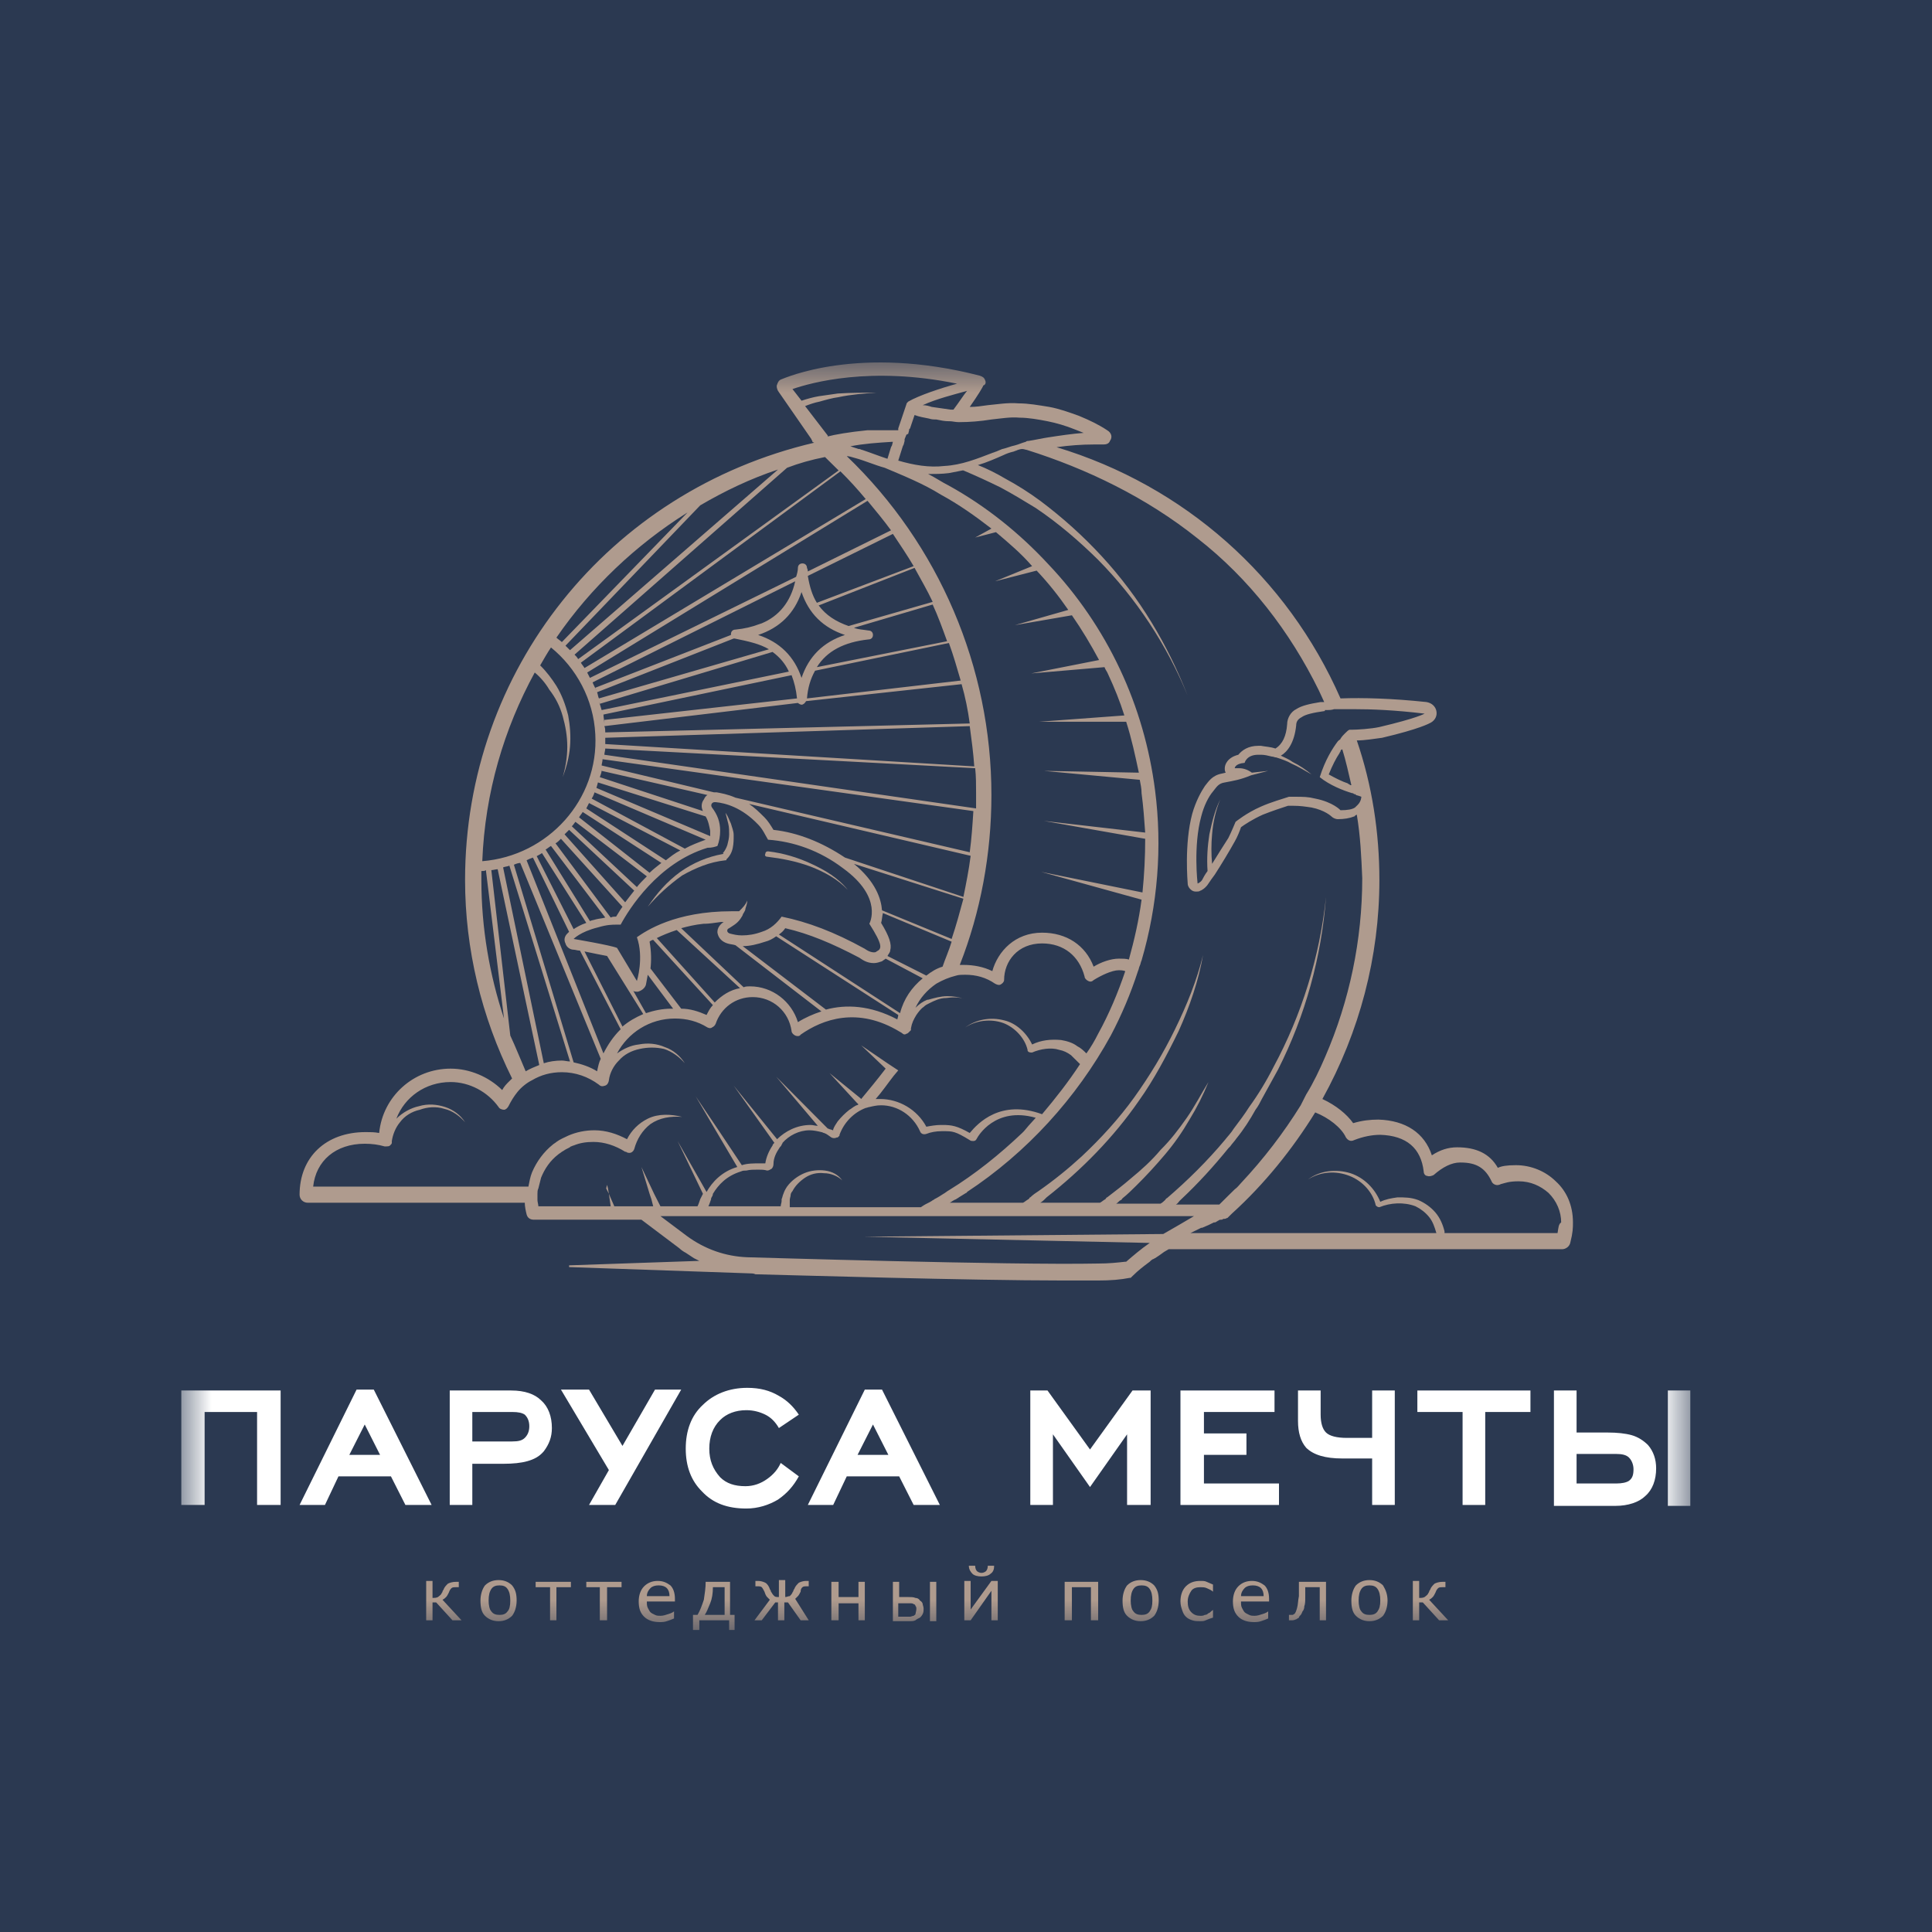
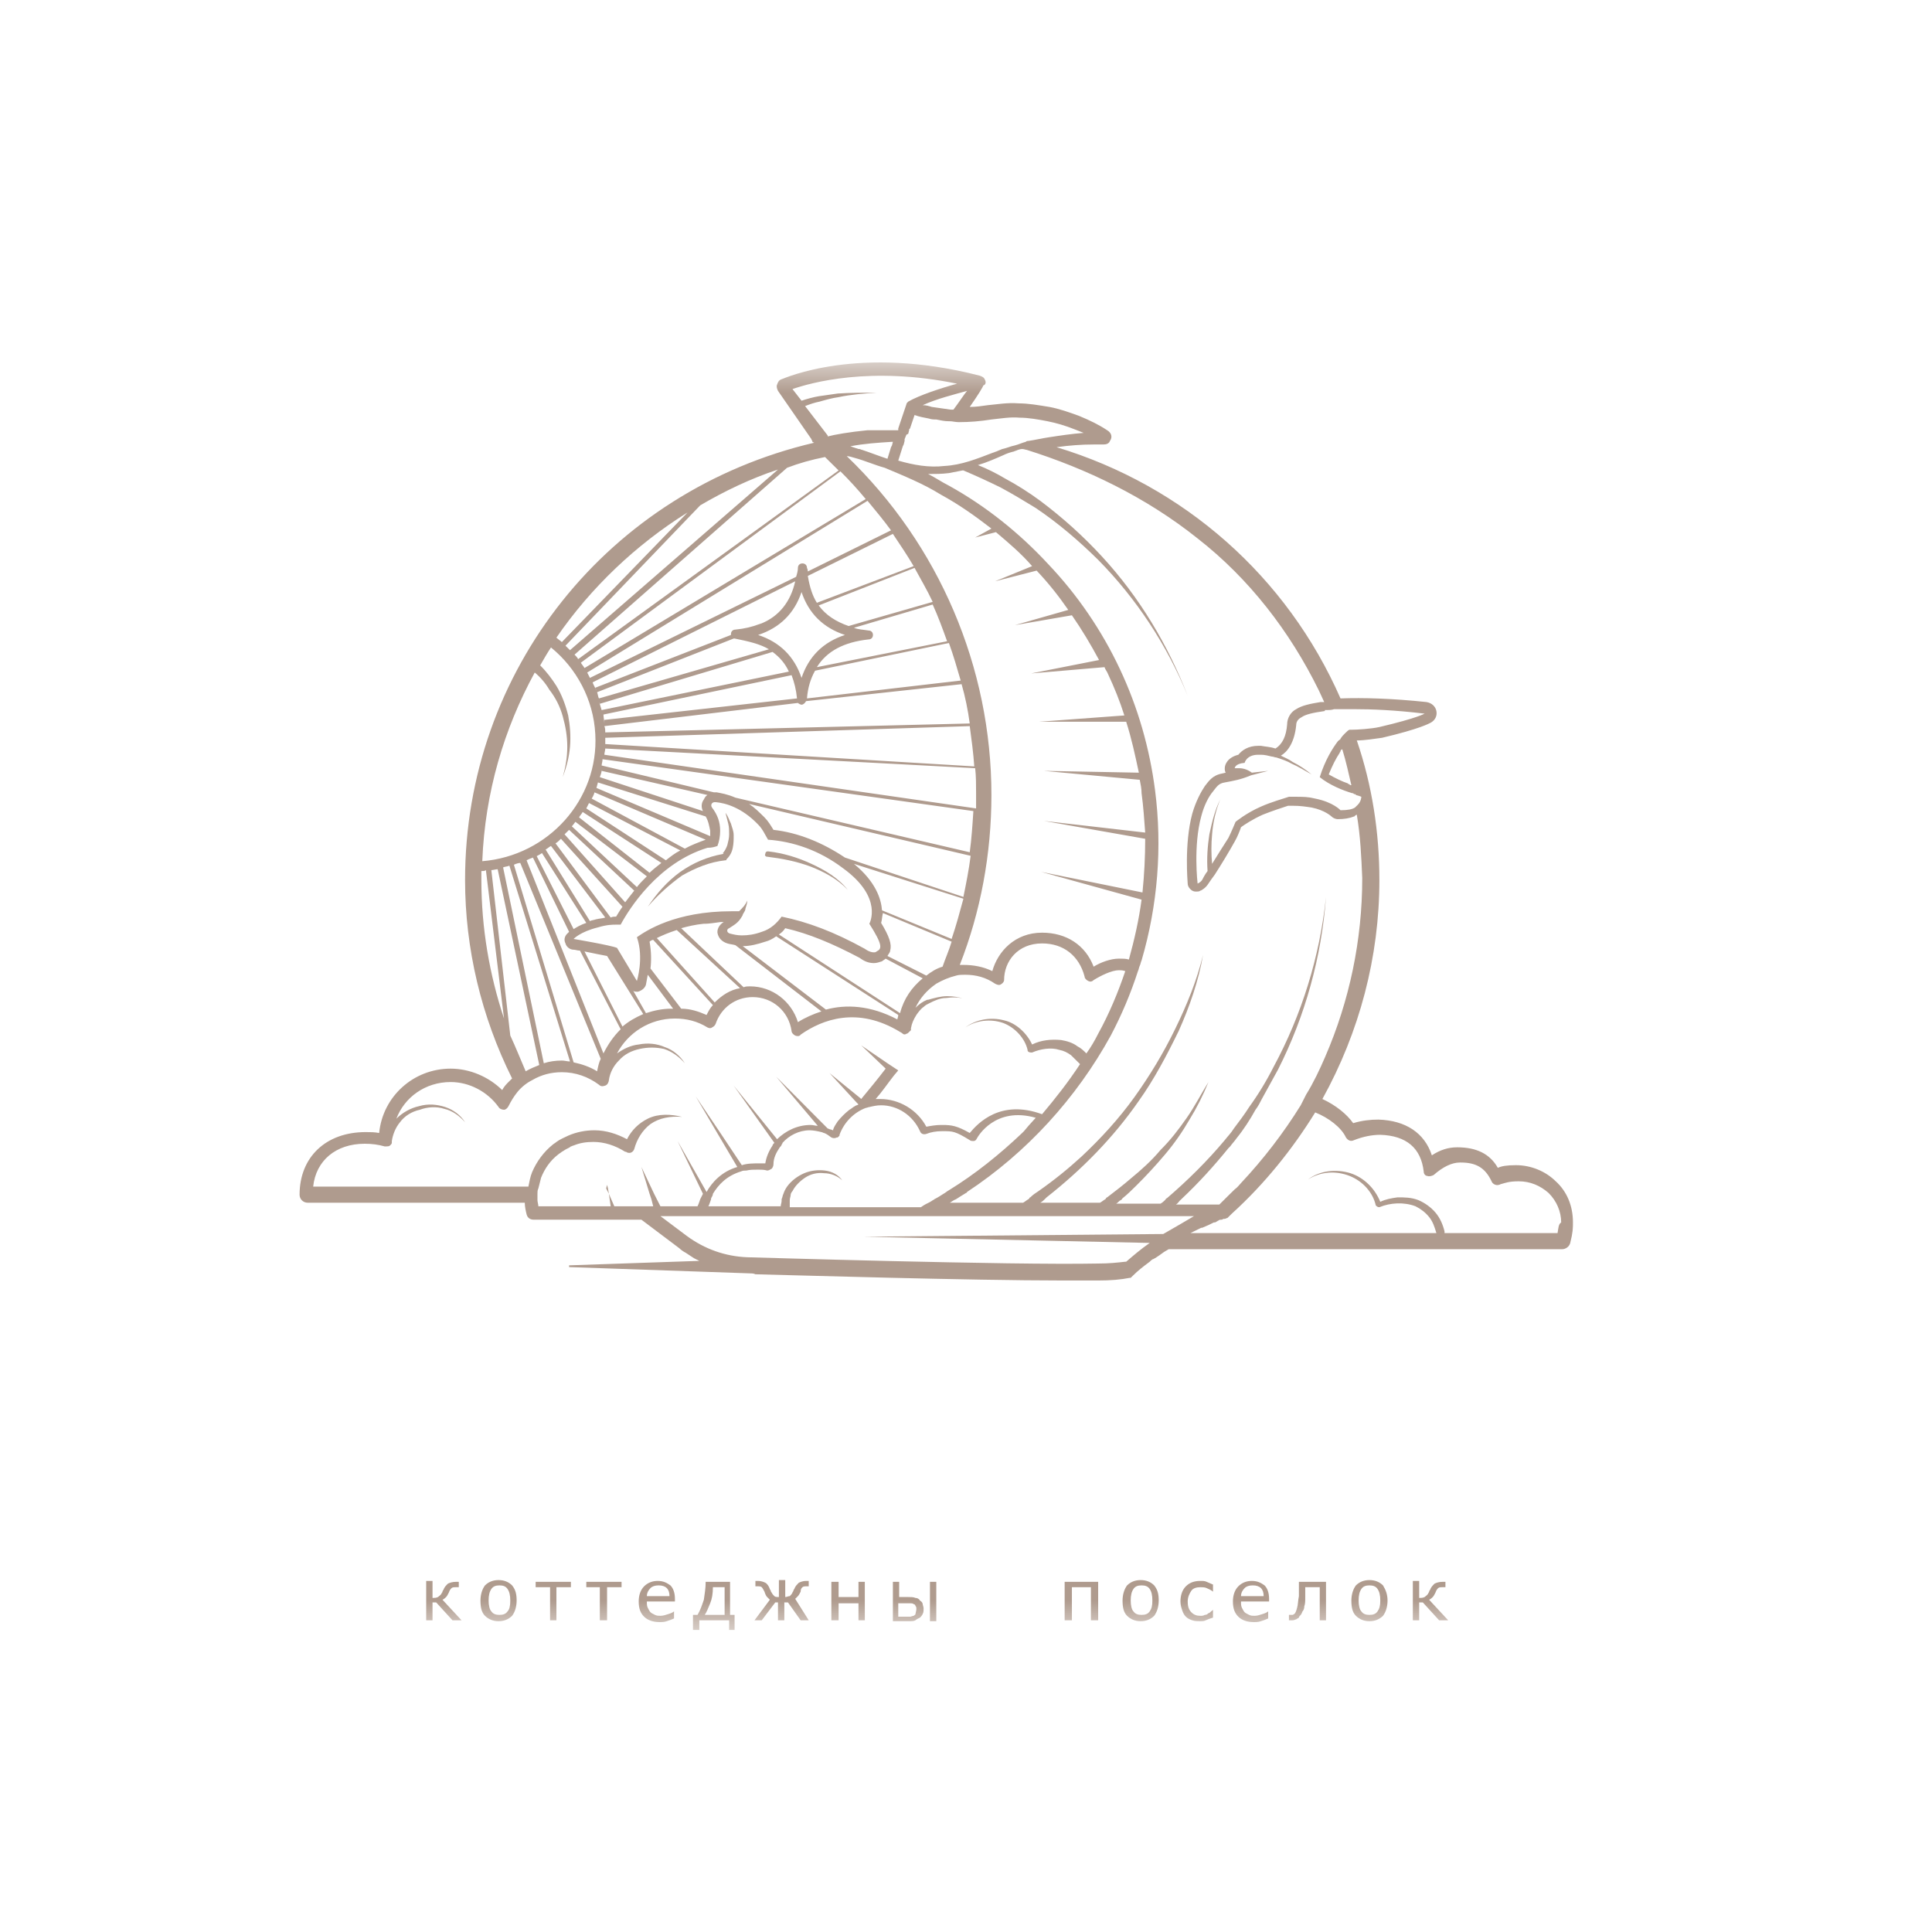
<svg xmlns="http://www.w3.org/2000/svg" width="32" height="32" viewBox="0 0 32 32" fill="none">
-   <rect width="32" height="32" fill="#2B3951" />
  <g clip-path="url(#clip0_1134_79)">
    <mask id="mask0_1134_79" style="mask-type:luminance" maskUnits="userSpaceOnUse" x="3" y="6" width="25" height="21">
      <path d="M28 6H3V27H28V6Z" fill="white" />
    </mask>
    <g mask="url(#mask0_1134_79)">
      <path d="M4.258 24.927V23.387H3.389V24.927H3V23.031H4.648V24.927H4.258Z" fill="white" />
      <path d="M6.715 24.927L6.475 24.453H5.606L5.382 24.927H4.962L5.906 23.016H6.191L7.149 24.927H6.715ZM6.041 23.594L5.786 24.097H6.295L6.041 23.594Z" fill="white" />
      <path d="M10.19 24.927H9.756L10.085 24.349L9.291 23.016H9.756L10.31 23.949L10.849 23.016H11.283L10.19 24.927Z" fill="white" />
      <path d="M12.931 24.231L13.231 24.453C13.141 24.616 13.036 24.734 12.886 24.838C12.736 24.927 12.557 24.986 12.362 24.986C12.047 24.986 11.808 24.897 11.628 24.704C11.448 24.527 11.358 24.29 11.358 23.994C11.358 23.698 11.448 23.446 11.643 23.268C11.823 23.09 12.077 22.987 12.377 22.987C12.587 22.987 12.751 23.031 12.901 23.12C13.036 23.194 13.141 23.298 13.231 23.431L12.901 23.653C12.841 23.549 12.766 23.475 12.676 23.431C12.587 23.387 12.482 23.357 12.362 23.357C12.182 23.357 12.032 23.416 11.928 23.52C11.808 23.638 11.748 23.801 11.748 23.994C11.748 24.186 11.808 24.334 11.928 24.468C12.032 24.571 12.167 24.616 12.347 24.616C12.482 24.616 12.602 24.571 12.706 24.497C12.811 24.423 12.886 24.334 12.931 24.231Z" fill="white" />
      <path d="M15.133 24.927L14.893 24.453H14.025L13.8 24.927H13.38L14.324 23.016H14.609L15.567 24.927H15.133ZM14.459 23.594L14.204 24.097H14.714L14.459 23.594Z" fill="white" />
      <path d="M18.668 24.927V23.757L18.054 24.63L17.44 23.757V24.927H17.065V23.031H17.35L18.054 24.008L18.758 23.031H19.058V24.927H18.668Z" fill="white" />
      <path d="M19.552 24.927V23.031H21.11V23.387H19.941V23.742H20.645V24.097H19.941V24.571H21.184V24.927H19.552Z" fill="white" />
      <path d="M23.102 24.927H22.727V24.157H22.233C21.948 24.157 21.754 24.097 21.634 23.979C21.544 23.875 21.499 23.727 21.499 23.535V23.031H21.874V23.431C21.874 23.564 21.903 23.668 21.963 23.727C22.023 23.786 22.143 23.816 22.308 23.816H22.727V23.031H23.102V24.927Z" fill="white" />
      <path d="M24.6 23.387V24.927H24.225V23.387H23.476V23.031H25.349V23.387H24.6Z" fill="white" />
      <path d="M26.113 23.727H26.622C26.787 23.727 26.922 23.742 27.026 23.771C27.131 23.801 27.221 23.86 27.296 23.934C27.386 24.038 27.431 24.171 27.431 24.32C27.431 24.512 27.371 24.675 27.251 24.779C27.146 24.882 26.966 24.942 26.757 24.942H25.738V23.031H26.113V23.727ZM26.113 24.571H26.772C26.862 24.571 26.937 24.556 26.981 24.527C27.041 24.482 27.056 24.423 27.056 24.334C27.056 24.26 27.026 24.186 26.981 24.142C26.937 24.097 26.862 24.082 26.772 24.082H26.113V24.571ZM27.625 23.031H28.015V24.942H27.625V23.031Z" fill="white" />
      <path d="M7.823 24.927H7.449V23.031H8.467C8.692 23.031 8.857 23.09 8.962 23.194C9.081 23.298 9.141 23.461 9.141 23.653C9.141 23.801 9.096 23.92 9.007 24.038C8.932 24.127 8.842 24.171 8.737 24.201C8.632 24.231 8.497 24.245 8.333 24.245H7.823V24.927ZM7.823 23.875H8.482C8.587 23.875 8.647 23.86 8.692 23.816C8.737 23.771 8.767 23.712 8.767 23.623C8.767 23.535 8.737 23.475 8.692 23.431C8.647 23.401 8.587 23.387 8.482 23.387H7.823V23.875Z" fill="white" />
      <path d="M7.644 26.837H7.494L7.224 26.541H7.164V26.837H7.059V26.185H7.164V26.467C7.194 26.467 7.224 26.467 7.254 26.452C7.269 26.437 7.299 26.422 7.314 26.393C7.314 26.378 7.329 26.378 7.329 26.363C7.329 26.348 7.344 26.334 7.344 26.334C7.359 26.289 7.389 26.259 7.419 26.23C7.449 26.215 7.494 26.2 7.554 26.2H7.599V26.289H7.554C7.524 26.289 7.494 26.289 7.479 26.304C7.464 26.319 7.449 26.334 7.434 26.378C7.419 26.408 7.404 26.437 7.389 26.452C7.374 26.467 7.359 26.482 7.329 26.497L7.644 26.837Z" fill="#AF9B8E" />
      <path d="M8.557 26.511C8.557 26.615 8.527 26.704 8.482 26.763C8.422 26.822 8.348 26.852 8.258 26.852C8.168 26.852 8.093 26.822 8.033 26.763C7.973 26.704 7.958 26.615 7.958 26.511C7.958 26.408 7.988 26.319 8.033 26.259C8.093 26.2 8.168 26.171 8.258 26.171C8.348 26.171 8.422 26.2 8.482 26.259C8.542 26.334 8.557 26.408 8.557 26.511ZM8.452 26.511C8.452 26.422 8.437 26.363 8.407 26.319C8.377 26.274 8.333 26.259 8.273 26.259C8.213 26.259 8.168 26.274 8.138 26.319C8.108 26.363 8.093 26.422 8.093 26.511C8.093 26.585 8.108 26.659 8.138 26.689C8.168 26.733 8.213 26.748 8.273 26.748C8.333 26.748 8.377 26.733 8.407 26.689C8.437 26.659 8.452 26.6 8.452 26.511Z" fill="#AF9B8E" />
      <path d="M9.456 26.289H9.216V26.837H9.111V26.289H8.872V26.2H9.456V26.289Z" fill="#AF9B8E" />
      <path d="M10.295 26.289H10.055V26.837H9.935V26.289H9.711V26.2H10.295V26.289Z" fill="#AF9B8E" />
      <path d="M11.194 26.526H10.714C10.714 26.57 10.714 26.6 10.729 26.63C10.744 26.659 10.759 26.689 10.774 26.704C10.789 26.719 10.819 26.733 10.849 26.748C10.879 26.763 10.909 26.763 10.939 26.763C10.984 26.763 11.029 26.748 11.074 26.733C11.119 26.719 11.149 26.704 11.164 26.689V26.807C11.134 26.822 11.089 26.837 11.044 26.852C10.999 26.867 10.969 26.867 10.924 26.867C10.819 26.867 10.729 26.837 10.669 26.778C10.609 26.719 10.579 26.645 10.579 26.526C10.579 26.422 10.609 26.334 10.669 26.274C10.729 26.215 10.804 26.185 10.894 26.185C10.984 26.185 11.044 26.215 11.104 26.259C11.149 26.304 11.179 26.378 11.179 26.482V26.526H11.194ZM11.089 26.437C11.089 26.378 11.074 26.334 11.044 26.304C11.014 26.274 10.969 26.259 10.909 26.259C10.849 26.259 10.804 26.274 10.774 26.304C10.744 26.334 10.714 26.378 10.714 26.437H11.089Z" fill="#AF9B8E" />
      <path d="M12.182 27H12.077V26.837H11.583V27H11.478V26.748H11.553C11.598 26.674 11.628 26.585 11.658 26.497C11.673 26.393 11.688 26.304 11.688 26.2H12.092V26.748H12.167V27H12.182ZM12.002 26.748V26.289H11.808C11.808 26.393 11.793 26.482 11.763 26.556C11.733 26.63 11.703 26.704 11.673 26.748H12.002Z" fill="#AF9B8E" />
      <path d="M13.395 26.837H13.261L13.051 26.541H12.991V26.837H12.886V26.541H12.841L12.617 26.837H12.497L12.751 26.497C12.736 26.482 12.721 26.467 12.706 26.452C12.691 26.437 12.676 26.408 12.662 26.363C12.646 26.334 12.632 26.304 12.617 26.289C12.602 26.274 12.572 26.274 12.542 26.274H12.512V26.185H12.557C12.602 26.185 12.646 26.2 12.676 26.215C12.706 26.23 12.736 26.274 12.751 26.319C12.751 26.334 12.766 26.334 12.766 26.348C12.766 26.363 12.781 26.378 12.781 26.378C12.796 26.408 12.811 26.422 12.826 26.437C12.841 26.452 12.871 26.452 12.901 26.452V26.171H13.006V26.452C13.036 26.452 13.051 26.437 13.081 26.437C13.096 26.422 13.111 26.408 13.126 26.378C13.126 26.363 13.141 26.363 13.141 26.348C13.141 26.334 13.156 26.319 13.156 26.319C13.171 26.274 13.201 26.245 13.231 26.215C13.261 26.2 13.306 26.185 13.351 26.185H13.395V26.274H13.366C13.335 26.274 13.306 26.274 13.291 26.289C13.276 26.304 13.261 26.319 13.261 26.363C13.246 26.393 13.231 26.422 13.216 26.437C13.201 26.452 13.186 26.467 13.171 26.482L13.395 26.837Z" fill="#AF9B8E" />
      <path d="M14.324 26.837H14.219V26.556H13.89V26.837H13.77V26.2H13.89V26.452H14.219V26.2H14.324V26.837Z" fill="#AF9B8E" />
      <path d="M15.298 26.645C15.298 26.674 15.298 26.704 15.283 26.733C15.268 26.763 15.253 26.778 15.238 26.793C15.208 26.807 15.178 26.822 15.163 26.837C15.133 26.852 15.103 26.852 15.043 26.852H14.789V26.2H14.893V26.452H15.043C15.088 26.452 15.133 26.452 15.163 26.467C15.193 26.467 15.223 26.482 15.238 26.511C15.268 26.526 15.283 26.556 15.283 26.57C15.283 26.585 15.298 26.615 15.298 26.645ZM15.178 26.645C15.178 26.63 15.178 26.615 15.163 26.6C15.163 26.585 15.148 26.57 15.133 26.57C15.118 26.556 15.103 26.556 15.073 26.556C15.058 26.556 15.028 26.556 14.983 26.556H14.878V26.778H14.983C15.028 26.778 15.058 26.778 15.073 26.778C15.088 26.778 15.118 26.763 15.133 26.763C15.148 26.748 15.163 26.748 15.163 26.733C15.178 26.674 15.178 26.659 15.178 26.645ZM15.403 26.2H15.508V26.852H15.403V26.2Z" fill="#AF9B8E" />
-       <path d="M16.526 26.837H16.421V26.348L16.077 26.837H15.972V26.185H16.077V26.659L16.421 26.185H16.526V26.837ZM16.466 25.934C16.466 25.993 16.451 26.037 16.406 26.067C16.376 26.097 16.316 26.111 16.256 26.111C16.197 26.111 16.137 26.097 16.107 26.067C16.077 26.037 16.047 25.993 16.047 25.934H16.152C16.152 25.978 16.167 26.008 16.182 26.023C16.197 26.037 16.227 26.052 16.256 26.052C16.286 26.052 16.316 26.037 16.331 26.023C16.346 26.008 16.361 25.978 16.361 25.934H16.466Z" fill="#AF9B8E" />
      <path d="M18.189 26.837H18.069V26.289H17.754V26.837H17.634V26.2H18.189V26.837Z" fill="#AF9B8E" />
      <path d="M19.192 26.511C19.192 26.615 19.162 26.704 19.117 26.763C19.058 26.822 18.983 26.852 18.893 26.852C18.803 26.852 18.728 26.822 18.668 26.763C18.608 26.704 18.593 26.615 18.593 26.511C18.593 26.408 18.623 26.319 18.668 26.259C18.728 26.2 18.803 26.171 18.893 26.171C18.983 26.171 19.058 26.2 19.117 26.259C19.177 26.334 19.192 26.408 19.192 26.511ZM19.087 26.511C19.087 26.422 19.073 26.363 19.043 26.319C19.013 26.274 18.968 26.259 18.908 26.259C18.848 26.259 18.803 26.274 18.773 26.319C18.743 26.363 18.728 26.422 18.728 26.511C18.728 26.585 18.743 26.659 18.773 26.689C18.803 26.733 18.848 26.748 18.908 26.748C18.968 26.748 19.013 26.733 19.043 26.689C19.073 26.645 19.087 26.6 19.087 26.511Z" fill="#AF9B8E" />
      <path d="M20.091 26.793C20.046 26.807 20.001 26.822 19.971 26.837C19.941 26.852 19.911 26.852 19.881 26.852C19.836 26.852 19.791 26.852 19.747 26.837C19.702 26.822 19.672 26.807 19.642 26.778C19.612 26.748 19.597 26.719 19.582 26.674C19.567 26.63 19.552 26.585 19.552 26.526C19.552 26.422 19.582 26.334 19.642 26.274C19.702 26.215 19.776 26.185 19.881 26.185C19.926 26.185 19.956 26.185 19.986 26.2C20.016 26.215 20.061 26.23 20.091 26.245V26.363C20.061 26.334 20.016 26.319 19.986 26.304C19.956 26.289 19.911 26.289 19.881 26.289C19.821 26.289 19.762 26.304 19.732 26.348C19.702 26.393 19.672 26.452 19.672 26.526C19.672 26.6 19.687 26.659 19.732 26.704C19.776 26.748 19.821 26.763 19.881 26.763C19.911 26.763 19.926 26.763 19.956 26.748C19.986 26.748 20.001 26.733 20.016 26.719C20.031 26.719 20.046 26.704 20.061 26.689C20.076 26.674 20.091 26.674 20.091 26.659V26.793Z" fill="#AF9B8E" />
      <path d="M21.035 26.526H20.555C20.555 26.57 20.555 26.6 20.57 26.63C20.585 26.659 20.6 26.689 20.615 26.704C20.63 26.719 20.66 26.733 20.69 26.748C20.72 26.763 20.75 26.763 20.78 26.763C20.825 26.763 20.87 26.748 20.915 26.733C20.96 26.719 20.99 26.704 21.005 26.689V26.807C20.975 26.822 20.93 26.837 20.885 26.852C20.84 26.867 20.81 26.867 20.765 26.867C20.66 26.867 20.57 26.837 20.511 26.778C20.451 26.719 20.421 26.645 20.421 26.526C20.421 26.422 20.451 26.334 20.511 26.274C20.57 26.215 20.645 26.185 20.735 26.185C20.825 26.185 20.885 26.215 20.945 26.259C20.99 26.304 21.02 26.378 21.02 26.482V26.526H21.035ZM20.93 26.437C20.93 26.378 20.915 26.334 20.885 26.304C20.855 26.274 20.81 26.259 20.75 26.259C20.69 26.259 20.645 26.274 20.615 26.304C20.585 26.334 20.555 26.378 20.555 26.437H20.93Z" fill="#AF9B8E" />
      <path d="M21.963 26.837H21.859V26.289H21.619C21.619 26.319 21.619 26.348 21.619 26.378C21.619 26.408 21.619 26.437 21.619 26.452C21.619 26.511 21.619 26.57 21.604 26.6C21.604 26.645 21.589 26.674 21.574 26.689C21.559 26.719 21.559 26.733 21.544 26.748C21.529 26.763 21.514 26.778 21.514 26.793C21.499 26.807 21.484 26.807 21.469 26.822C21.454 26.822 21.439 26.837 21.409 26.837C21.409 26.837 21.394 26.837 21.379 26.837C21.364 26.837 21.364 26.837 21.349 26.837V26.748H21.364H21.379C21.394 26.748 21.394 26.748 21.409 26.748C21.424 26.748 21.424 26.733 21.439 26.733C21.454 26.719 21.469 26.689 21.484 26.63C21.499 26.585 21.499 26.511 21.514 26.437C21.514 26.408 21.514 26.363 21.514 26.319C21.514 26.274 21.514 26.23 21.514 26.2H21.963V26.837Z" fill="#AF9B8E" />
      <path d="M22.982 26.511C22.982 26.615 22.952 26.704 22.907 26.763C22.847 26.822 22.772 26.852 22.682 26.852C22.593 26.852 22.518 26.822 22.458 26.763C22.398 26.704 22.383 26.615 22.383 26.511C22.383 26.408 22.413 26.319 22.458 26.259C22.518 26.2 22.593 26.171 22.682 26.171C22.772 26.171 22.847 26.2 22.907 26.259C22.952 26.334 22.982 26.408 22.982 26.511ZM22.862 26.511C22.862 26.422 22.847 26.363 22.817 26.319C22.787 26.274 22.742 26.259 22.682 26.259C22.623 26.259 22.578 26.274 22.548 26.319C22.518 26.363 22.503 26.422 22.503 26.511C22.503 26.585 22.518 26.659 22.548 26.689C22.578 26.733 22.623 26.748 22.682 26.748C22.742 26.748 22.787 26.733 22.817 26.689C22.847 26.645 22.862 26.6 22.862 26.511Z" fill="#AF9B8E" />
      <path d="M23.986 26.837H23.836L23.566 26.541H23.506V26.837H23.401V26.185H23.506V26.467C23.536 26.467 23.566 26.467 23.596 26.452C23.611 26.437 23.641 26.422 23.656 26.393C23.656 26.378 23.671 26.378 23.671 26.363C23.671 26.348 23.686 26.334 23.686 26.334C23.701 26.289 23.731 26.259 23.761 26.23C23.791 26.215 23.836 26.2 23.896 26.2H23.941V26.289H23.896C23.866 26.289 23.836 26.289 23.821 26.304C23.806 26.319 23.791 26.334 23.776 26.378C23.761 26.408 23.746 26.437 23.731 26.452C23.716 26.467 23.701 26.482 23.671 26.497L23.986 26.837Z" fill="#AF9B8E" />
      <path d="M10.729 15.019C10.894 14.826 11.089 14.649 11.298 14.501C11.403 14.441 11.523 14.382 11.643 14.338C11.763 14.293 11.883 14.264 12.017 14.249C12.032 14.249 12.032 14.249 12.032 14.234C12.092 14.175 12.122 14.116 12.137 14.042C12.152 13.968 12.152 13.908 12.152 13.834C12.152 13.76 12.122 13.701 12.107 13.642C12.077 13.582 12.062 13.523 12.017 13.464C12.032 13.523 12.047 13.582 12.062 13.642C12.077 13.701 12.077 13.76 12.077 13.819C12.077 13.879 12.062 13.938 12.047 13.997C12.032 14.042 12.002 14.101 11.972 14.13H11.987L11.972 14.145C11.718 14.19 11.478 14.293 11.268 14.441C11.044 14.604 10.879 14.797 10.729 15.019C10.714 15.019 10.714 15.019 10.729 15.019Z" fill="#AF9B8E" />
      <path d="M12.706 14.19C12.946 14.219 13.186 14.264 13.425 14.353C13.65 14.441 13.875 14.56 14.04 14.738C13.89 14.545 13.665 14.412 13.44 14.308C13.216 14.204 12.976 14.13 12.721 14.101C12.691 14.101 12.676 14.116 12.676 14.145C12.662 14.16 12.676 14.19 12.706 14.19Z" fill="#AF9B8E" />
      <path d="M25.768 19.566C25.603 19.403 25.364 19.299 25.109 19.299C24.959 19.299 24.869 19.314 24.809 19.343C24.675 19.107 24.45 19.003 24.135 19.003C23.986 19.003 23.851 19.047 23.716 19.136C23.596 18.766 23.282 18.558 22.832 18.544C22.697 18.544 22.563 18.558 22.413 18.603C22.308 18.455 22.128 18.307 21.903 18.203C22.518 17.092 22.847 15.848 22.847 14.575C22.847 13.79 22.727 13.005 22.473 12.264C22.608 12.264 22.772 12.235 22.892 12.22C23.521 12.072 23.671 11.983 23.701 11.968C23.776 11.924 23.806 11.85 23.791 11.776C23.776 11.702 23.716 11.643 23.626 11.628C23.057 11.568 22.578 11.554 22.203 11.568C21.319 9.554 19.612 8.044 17.5 7.407C17.709 7.377 17.919 7.362 18.114 7.362C18.159 7.362 18.219 7.362 18.279 7.362C18.323 7.362 18.369 7.348 18.384 7.303C18.428 7.244 18.413 7.17 18.338 7.126C18.204 7.037 18.054 6.963 17.874 6.889C17.709 6.829 17.545 6.77 17.38 6.74C17.2 6.711 17.035 6.681 16.871 6.681C16.691 6.666 16.526 6.696 16.361 6.711C16.256 6.726 16.167 6.74 16.062 6.74C16.197 6.548 16.286 6.4 16.286 6.385C16.331 6.37 16.331 6.326 16.316 6.296C16.301 6.252 16.271 6.237 16.227 6.222C14.219 5.704 12.991 6.267 12.946 6.281C12.901 6.296 12.886 6.326 12.871 6.37C12.856 6.4 12.871 6.444 12.886 6.474L13.44 7.274C13.44 7.288 13.455 7.303 13.455 7.303V7.318L13.485 7.333C10.07 8.133 7.703 11.109 7.703 14.575C7.703 15.715 7.973 16.841 8.482 17.863C8.482 17.863 8.452 17.892 8.437 17.907C8.392 17.951 8.348 17.996 8.318 18.055C8.093 17.833 7.778 17.7 7.464 17.7C6.85 17.7 6.34 18.159 6.28 18.766C6.206 18.751 6.131 18.751 6.056 18.751C5.397 18.751 4.962 19.166 4.962 19.788C4.962 19.862 5.022 19.921 5.097 19.921H8.692C8.692 19.98 8.707 20.054 8.722 20.113C8.737 20.173 8.782 20.202 8.842 20.202H10.624L11.253 20.676C11.283 20.706 11.328 20.735 11.358 20.75C11.403 20.78 11.448 20.81 11.493 20.839C11.493 20.839 11.523 20.854 11.583 20.884L9.426 20.958C9.426 20.958 9.426 20.958 9.426 20.973V20.987L12.422 21.091C12.452 21.091 12.482 21.091 12.512 21.106C13.156 21.121 16.047 21.209 17.619 21.209C17.844 21.209 18.039 21.209 18.189 21.209C18.398 21.209 18.563 21.195 18.713 21.165H18.728L18.743 21.15C18.743 21.15 18.758 21.135 18.773 21.121C18.848 21.047 18.923 20.987 19.043 20.898L19.073 20.869C19.087 20.869 19.087 20.854 19.102 20.854C19.117 20.854 19.117 20.839 19.132 20.839C19.177 20.81 19.222 20.78 19.282 20.735L19.357 20.691H25.873C25.933 20.691 25.993 20.647 26.008 20.587C26.053 20.41 26.053 20.336 26.053 20.247C26.053 19.965 25.948 19.729 25.768 19.566ZM21.948 11.761C21.963 11.761 21.978 11.761 21.978 11.761C22.008 11.761 22.053 11.761 22.098 11.746C22.128 11.746 22.158 11.746 22.188 11.746C22.203 11.746 22.203 11.746 22.218 11.746H22.233C22.293 11.746 22.353 11.746 22.428 11.746C22.727 11.746 23.102 11.761 23.596 11.82C23.596 11.82 23.476 11.894 22.847 12.042C22.712 12.072 22.473 12.087 22.383 12.087C22.368 12.087 22.368 12.087 22.368 12.087C22.353 12.087 22.353 12.087 22.353 12.087C22.338 12.087 22.308 12.116 22.278 12.146C22.248 12.176 22.233 12.19 22.203 12.235C22.203 12.25 22.188 12.25 22.173 12.264L22.158 12.279C22.068 12.398 21.948 12.59 21.859 12.872C22.023 13.005 22.248 13.094 22.398 13.138C22.413 13.138 22.413 13.138 22.428 13.153C22.443 13.153 22.458 13.153 22.458 13.168C22.518 13.183 22.548 13.197 22.548 13.197C22.548 13.197 22.548 13.271 22.488 13.331C22.473 13.346 22.473 13.346 22.458 13.36L22.443 13.375C22.398 13.405 22.323 13.42 22.203 13.42C22.203 13.42 22.083 13.286 21.784 13.227C21.664 13.197 21.589 13.197 21.439 13.197C21.409 13.197 21.379 13.197 21.349 13.197C21.259 13.227 21.05 13.286 20.885 13.36C20.645 13.464 20.465 13.612 20.465 13.612C20.465 13.612 20.391 13.79 20.346 13.879C20.271 13.997 20.166 14.16 20.076 14.308C20.061 14.145 20.061 13.982 20.076 13.819C20.091 13.627 20.136 13.42 20.211 13.242C20.121 13.42 20.076 13.612 20.031 13.819C20.001 14.012 19.986 14.219 20.001 14.427C19.956 14.486 19.926 14.545 19.911 14.575C19.881 14.619 19.836 14.634 19.836 14.634C19.836 14.634 19.762 14.012 19.896 13.523C19.941 13.346 20.016 13.197 20.091 13.109C20.151 13.035 20.181 12.975 20.286 12.96C20.436 12.931 20.541 12.916 20.72 12.842L21.005 12.768L20.735 12.798C20.675 12.753 20.6 12.724 20.526 12.724H20.451C20.451 12.724 20.451 12.649 20.615 12.635C20.615 12.635 20.645 12.501 20.84 12.501C20.855 12.501 20.87 12.501 20.885 12.501C20.945 12.501 21.005 12.516 21.065 12.531C21.095 12.531 21.11 12.546 21.14 12.546C21.23 12.575 21.319 12.605 21.394 12.649C21.499 12.694 21.619 12.768 21.724 12.827C21.634 12.753 21.529 12.679 21.409 12.62C21.349 12.575 21.274 12.546 21.215 12.516C21.319 12.457 21.439 12.309 21.469 12.013C21.469 11.954 21.499 11.909 21.559 11.879C21.619 11.835 21.739 11.805 21.948 11.776C21.933 11.761 21.948 11.761 21.948 11.761ZM22.383 13.005C22.368 13.005 22.353 13.005 22.353 12.99C22.338 12.99 22.338 12.99 22.323 12.975C22.233 12.946 22.113 12.886 22.008 12.827C22.068 12.679 22.128 12.561 22.188 12.472C22.188 12.457 22.203 12.457 22.203 12.442C22.203 12.427 22.218 12.412 22.233 12.412C22.293 12.605 22.338 12.812 22.383 13.005ZM19.836 8.918C20.69 9.584 21.364 10.458 21.844 11.435C21.874 11.494 21.903 11.568 21.933 11.628C21.919 11.628 21.903 11.628 21.889 11.628H21.874C21.694 11.657 21.559 11.687 21.469 11.746C21.379 11.791 21.319 11.894 21.319 11.998C21.304 12.19 21.244 12.324 21.125 12.398C21.035 12.368 20.96 12.368 20.885 12.353C20.87 12.353 20.855 12.353 20.84 12.353C20.675 12.353 20.57 12.427 20.511 12.501C20.331 12.546 20.286 12.664 20.286 12.724C20.286 12.753 20.286 12.768 20.301 12.798L20.241 12.812C20.076 12.842 20.016 12.946 19.956 13.02C19.896 13.109 19.806 13.271 19.747 13.479C19.612 13.982 19.672 14.619 19.672 14.634C19.672 14.678 19.702 14.723 19.747 14.752C19.776 14.767 19.791 14.767 19.821 14.767C19.836 14.767 19.866 14.767 19.881 14.752C19.896 14.752 19.971 14.708 20.016 14.634C20.046 14.59 20.076 14.545 20.121 14.486C20.226 14.323 20.361 14.101 20.451 13.938C20.495 13.864 20.541 13.745 20.555 13.701C20.615 13.657 20.75 13.568 20.915 13.494C21.065 13.434 21.244 13.375 21.334 13.346C21.364 13.346 21.379 13.346 21.409 13.346C21.544 13.346 21.619 13.36 21.724 13.375C21.948 13.42 22.053 13.523 22.053 13.523C22.083 13.553 22.128 13.568 22.158 13.568C22.263 13.568 22.353 13.553 22.428 13.523C22.428 13.523 22.443 13.523 22.443 13.508C22.458 13.508 22.458 13.494 22.473 13.494C22.533 13.849 22.548 14.19 22.563 14.545C22.563 15.567 22.353 16.574 21.948 17.507C21.859 17.714 21.754 17.936 21.634 18.129C21.619 18.159 21.604 18.188 21.589 18.218C21.574 18.247 21.559 18.277 21.544 18.307C21.259 18.766 20.93 19.195 20.555 19.595C20.526 19.625 20.495 19.669 20.451 19.699C20.421 19.729 20.376 19.773 20.346 19.802C20.301 19.847 20.241 19.906 20.196 19.951H19.477C19.507 19.936 19.522 19.906 19.537 19.891C19.552 19.877 19.552 19.877 19.567 19.862C19.851 19.595 20.106 19.314 20.346 19.018C20.361 19.003 20.361 19.003 20.376 18.988C20.406 18.944 20.451 18.899 20.48 18.855C20.6 18.707 20.705 18.544 20.795 18.381C20.84 18.322 20.87 18.262 20.9 18.203C20.99 18.04 21.08 17.877 21.169 17.714C21.619 16.826 21.889 15.848 21.963 14.856C21.859 15.848 21.559 16.811 21.095 17.67C20.975 17.907 20.84 18.129 20.69 18.336C20.615 18.455 20.526 18.573 20.436 18.692C20.391 18.766 20.331 18.825 20.286 18.884C20.001 19.225 19.672 19.551 19.327 19.847C19.312 19.847 19.312 19.862 19.297 19.877C19.282 19.891 19.252 19.921 19.222 19.936H18.488C18.518 19.921 18.533 19.891 18.563 19.877C18.578 19.877 18.578 19.862 18.593 19.847C18.668 19.788 18.743 19.714 18.818 19.64C18.983 19.477 19.147 19.299 19.297 19.121C19.447 18.944 19.582 18.751 19.702 18.544C19.821 18.351 19.926 18.144 20.016 17.922C19.896 18.114 19.791 18.322 19.657 18.514C19.522 18.707 19.387 18.884 19.222 19.047C19.073 19.225 18.908 19.373 18.728 19.521C18.608 19.625 18.473 19.729 18.338 19.832C18.323 19.832 18.323 19.847 18.309 19.862C18.279 19.877 18.249 19.906 18.219 19.921H17.23C17.26 19.906 17.29 19.877 17.305 19.862C17.32 19.847 17.32 19.847 17.335 19.832C17.919 19.373 18.443 18.84 18.863 18.233C19.117 17.877 19.327 17.477 19.522 17.078C19.702 16.678 19.851 16.248 19.926 15.819C19.821 16.248 19.657 16.648 19.462 17.048C19.267 17.448 19.043 17.818 18.788 18.174C18.533 18.529 18.234 18.855 17.919 19.151C17.694 19.358 17.455 19.551 17.2 19.729C17.155 19.758 17.11 19.788 17.065 19.832C17.065 19.832 17.05 19.832 17.05 19.847L17.035 19.862C17.005 19.877 16.975 19.906 16.945 19.921H15.732C15.762 19.906 15.792 19.877 15.837 19.862C15.852 19.847 15.867 19.847 15.882 19.832C15.927 19.802 15.957 19.788 16.002 19.758C16.002 19.758 16.017 19.758 16.017 19.743C17.005 19.092 17.829 18.188 18.398 17.152C18.578 16.811 18.728 16.456 18.848 16.085C18.863 16.056 18.863 16.026 18.878 15.996C18.893 15.967 18.893 15.937 18.908 15.908C19.177 14.989 19.252 14.027 19.132 13.094C19.043 12.398 18.848 11.716 18.548 11.08C18.249 10.443 17.844 9.851 17.365 9.347C16.886 8.829 16.331 8.384 15.717 8.044C15.597 7.984 15.492 7.91 15.373 7.851C15.492 7.851 15.597 7.851 15.717 7.836C15.792 7.822 15.867 7.807 15.942 7.792C15.942 7.792 15.942 7.792 15.957 7.792C16.167 7.881 16.361 7.97 16.571 8.073C16.766 8.177 16.96 8.295 17.155 8.414C17.53 8.666 17.874 8.962 18.189 9.273C18.818 9.91 19.327 10.68 19.672 11.524C19.342 10.68 18.878 9.895 18.249 9.214C17.934 8.873 17.605 8.577 17.23 8.295C17.05 8.162 16.841 8.029 16.646 7.925C16.496 7.836 16.346 7.762 16.197 7.703C16.346 7.659 16.481 7.599 16.616 7.54C16.676 7.511 16.721 7.496 16.781 7.481C16.796 7.481 16.811 7.466 16.826 7.466C16.856 7.451 16.901 7.437 16.93 7.437C16.96 7.437 16.99 7.451 17.005 7.451C17.994 7.762 18.983 8.236 19.836 8.918ZM13.665 19.388C13.545 19.373 13.425 19.388 13.321 19.432C13.216 19.477 13.111 19.551 13.036 19.654C13.006 19.699 12.991 19.729 12.976 19.773C12.961 19.802 12.961 19.832 12.946 19.862C12.946 19.862 12.946 19.877 12.946 19.891C12.946 19.921 12.931 19.951 12.931 19.98H11.733C11.748 19.951 11.763 19.906 11.778 19.862V19.847C11.793 19.817 11.808 19.802 11.808 19.773C11.898 19.625 12.032 19.477 12.272 19.403C12.302 19.388 12.332 19.388 12.362 19.388C12.422 19.373 12.482 19.373 12.557 19.373C12.602 19.373 12.662 19.373 12.706 19.388C12.736 19.388 12.751 19.373 12.781 19.358C12.796 19.343 12.811 19.314 12.811 19.284C12.811 19.18 12.856 19.092 12.916 19.003C12.931 18.988 12.946 18.973 12.946 18.958C12.946 18.958 12.961 18.944 12.961 18.929C13.066 18.81 13.231 18.721 13.41 18.721C13.47 18.721 13.545 18.736 13.605 18.751C13.62 18.751 13.635 18.766 13.65 18.766C13.695 18.781 13.725 18.81 13.77 18.84C13.8 18.855 13.83 18.855 13.86 18.84C13.86 18.84 13.86 18.84 13.875 18.84C13.89 18.825 13.89 18.825 13.905 18.81C13.905 18.81 13.905 18.81 13.905 18.796C13.98 18.588 14.144 18.425 14.339 18.351C14.354 18.351 14.384 18.336 14.399 18.336C14.459 18.322 14.519 18.307 14.594 18.307C14.863 18.307 15.118 18.47 15.238 18.736C15.253 18.781 15.298 18.796 15.343 18.781C15.418 18.751 15.508 18.736 15.597 18.736H15.627C15.777 18.736 15.822 18.736 16.062 18.884C16.077 18.899 16.107 18.899 16.122 18.899C16.152 18.899 16.167 18.884 16.181 18.855C16.197 18.825 16.481 18.322 17.155 18.514L17.035 18.647L16.96 18.736L16.945 18.751L16.93 18.766C16.556 19.121 16.152 19.447 15.717 19.714C15.687 19.729 15.657 19.758 15.627 19.773C15.582 19.802 15.537 19.832 15.477 19.862C15.463 19.877 15.448 19.877 15.433 19.891C15.388 19.921 15.343 19.936 15.298 19.965L15.253 19.995H13.081C13.081 19.965 13.081 19.936 13.081 19.906C13.081 19.891 13.081 19.891 13.081 19.877C13.081 19.847 13.096 19.817 13.096 19.788C13.096 19.773 13.111 19.743 13.126 19.729C13.171 19.64 13.246 19.566 13.335 19.506C13.425 19.447 13.53 19.418 13.65 19.432C13.755 19.432 13.875 19.477 13.95 19.551C13.89 19.462 13.785 19.403 13.665 19.388ZM11.643 19.773C11.628 19.802 11.613 19.832 11.598 19.862C11.583 19.906 11.568 19.951 11.553 19.98H10.939L10.879 19.862L10.834 19.773L10.624 19.329L10.759 19.773L10.789 19.862L10.819 19.98H10.175L10.13 19.877L10.085 19.773L10.04 19.684L10.055 19.625L10.07 19.684L10.085 19.773L10.1 19.877L10.115 19.98H8.917C8.917 19.951 8.902 19.906 8.902 19.877C8.902 19.847 8.902 19.817 8.902 19.773C8.902 19.743 8.902 19.714 8.917 19.684C8.932 19.625 8.947 19.566 8.962 19.506C9.022 19.358 9.111 19.225 9.246 19.121C9.261 19.107 9.291 19.092 9.306 19.077C9.336 19.062 9.351 19.047 9.381 19.032C9.411 19.018 9.441 19.003 9.456 18.988C9.471 18.988 9.486 18.973 9.501 18.973C9.606 18.929 9.711 18.914 9.83 18.914C10.01 18.914 10.19 18.973 10.355 19.077H10.37C10.37 19.077 10.385 19.092 10.4 19.092C10.445 19.107 10.489 19.077 10.505 19.032C10.549 18.869 10.639 18.721 10.774 18.618C10.924 18.514 11.104 18.485 11.298 18.499C11.119 18.455 10.909 18.44 10.729 18.529C10.579 18.603 10.46 18.721 10.385 18.869C10.22 18.781 10.04 18.721 9.845 18.721C9.696 18.721 9.546 18.751 9.411 18.81C9.351 18.84 9.276 18.869 9.216 18.914C9.201 18.929 9.171 18.944 9.156 18.958C9.007 19.077 8.887 19.24 8.812 19.418C8.782 19.491 8.767 19.58 8.752 19.654H5.187C5.232 19.225 5.561 18.944 6.041 18.944C6.161 18.944 6.265 18.958 6.37 18.988C6.385 18.988 6.385 18.988 6.4 18.988C6.415 18.988 6.445 18.988 6.46 18.973C6.475 18.958 6.49 18.944 6.49 18.929V18.899C6.505 18.796 6.55 18.677 6.625 18.588C6.7 18.485 6.82 18.41 6.954 18.381C7.074 18.336 7.224 18.322 7.359 18.366C7.494 18.396 7.614 18.485 7.703 18.588C7.629 18.47 7.509 18.381 7.374 18.336C7.239 18.292 7.089 18.277 6.939 18.322C6.805 18.351 6.67 18.425 6.565 18.529C6.7 18.174 7.044 17.922 7.464 17.922C7.778 17.922 8.078 18.085 8.258 18.336C8.273 18.366 8.318 18.381 8.348 18.381C8.377 18.381 8.407 18.351 8.422 18.322C8.467 18.233 8.512 18.159 8.572 18.085C8.632 18.011 8.722 17.936 8.812 17.892C8.962 17.803 9.126 17.759 9.306 17.759C9.531 17.759 9.741 17.833 9.92 17.966C9.95 17.996 9.98 17.996 10.025 17.981C10.07 17.966 10.085 17.907 10.085 17.892C10.1 17.774 10.16 17.655 10.25 17.566C10.34 17.463 10.46 17.403 10.594 17.374C10.729 17.344 10.864 17.344 10.999 17.374C11.134 17.418 11.253 17.507 11.343 17.611C11.268 17.492 11.149 17.389 11.014 17.344C10.879 17.285 10.729 17.27 10.579 17.3C10.445 17.314 10.325 17.374 10.22 17.448C10.4 17.107 10.759 16.87 11.179 16.87C11.373 16.87 11.553 16.915 11.718 17.018C11.748 17.033 11.778 17.033 11.793 17.018C11.823 17.003 11.838 16.989 11.853 16.959C11.943 16.692 12.182 16.515 12.467 16.515C12.796 16.515 13.066 16.752 13.111 17.078C13.111 17.107 13.141 17.137 13.171 17.152C13.201 17.166 13.246 17.166 13.261 17.137C13.62 16.885 14.204 16.663 14.908 17.092C14.938 17.107 14.953 17.122 14.953 17.122C14.968 17.137 14.998 17.137 15.013 17.122C15.028 17.122 15.043 17.107 15.043 17.107C15.058 17.092 15.073 17.078 15.088 17.063C15.088 17.063 15.088 17.063 15.088 17.048V17.033C15.103 16.944 15.133 16.885 15.178 16.811C15.208 16.767 15.253 16.707 15.298 16.678C15.328 16.648 15.358 16.633 15.388 16.619C15.477 16.574 15.567 16.53 15.672 16.53C15.777 16.515 15.882 16.515 15.972 16.544C15.882 16.515 15.792 16.5 15.687 16.5C15.582 16.5 15.477 16.53 15.373 16.559H15.358C15.283 16.589 15.223 16.633 15.163 16.692C15.238 16.53 15.358 16.396 15.508 16.293C15.612 16.233 15.717 16.189 15.837 16.159C15.882 16.145 15.927 16.145 15.987 16.145C16.167 16.145 16.331 16.189 16.481 16.293C16.511 16.308 16.541 16.322 16.571 16.308C16.601 16.293 16.631 16.263 16.631 16.233C16.631 15.922 16.856 15.626 17.26 15.626C17.619 15.626 17.874 15.834 17.964 16.174C17.964 16.204 17.994 16.233 18.024 16.248C18.054 16.263 18.084 16.263 18.114 16.233C18.234 16.159 18.413 16.07 18.533 16.07C18.563 16.07 18.593 16.07 18.638 16.085C18.518 16.441 18.369 16.796 18.189 17.122C18.129 17.241 18.069 17.344 17.994 17.448C17.949 17.403 17.904 17.359 17.844 17.329C17.769 17.27 17.665 17.241 17.575 17.226C17.41 17.211 17.245 17.226 17.095 17.3C17.005 17.107 16.826 16.944 16.631 16.9C16.406 16.841 16.167 16.885 15.987 17.018C16.167 16.9 16.406 16.87 16.616 16.944C16.811 17.018 16.975 17.196 17.02 17.389V17.403C17.035 17.433 17.065 17.433 17.095 17.433C17.23 17.374 17.41 17.344 17.545 17.389C17.619 17.403 17.679 17.433 17.739 17.477C17.784 17.522 17.829 17.566 17.889 17.625C17.694 17.922 17.485 18.188 17.26 18.455C16.571 18.203 16.197 18.603 16.062 18.766C15.852 18.647 15.762 18.633 15.612 18.633H15.582C15.508 18.633 15.418 18.647 15.343 18.662C15.193 18.381 14.893 18.203 14.579 18.203C14.564 18.203 14.564 18.203 14.549 18.203C14.534 18.203 14.519 18.203 14.504 18.203C14.609 18.085 14.699 17.951 14.803 17.818L14.878 17.729L14.699 17.611L14.264 17.314L14.654 17.685L14.669 17.7C14.534 17.877 14.399 18.04 14.264 18.203L14.249 18.188L13.74 17.774L14.189 18.262L14.204 18.277L14.219 18.292C14.204 18.307 14.174 18.307 14.159 18.322C14.129 18.336 14.1 18.366 14.069 18.381C13.995 18.44 13.935 18.499 13.875 18.573C13.845 18.618 13.815 18.662 13.8 18.707V18.721C13.785 18.721 13.77 18.707 13.755 18.707C13.74 18.707 13.725 18.692 13.71 18.692L12.856 17.833L13.545 18.647C13.5 18.647 13.47 18.633 13.425 18.633C13.201 18.633 13.006 18.736 12.871 18.869L12.152 17.981L12.826 18.929C12.811 18.944 12.796 18.958 12.796 18.973C12.736 19.062 12.691 19.166 12.676 19.269C12.646 19.269 12.617 19.269 12.587 19.269C12.482 19.269 12.377 19.269 12.287 19.299L11.912 18.736L11.523 18.159L11.853 18.721L12.212 19.329C11.957 19.403 11.793 19.58 11.703 19.743L11.223 18.899L11.643 19.773ZM9.771 11.228C9.756 11.198 9.741 11.168 9.726 11.139L14.369 8.295C14.504 8.458 14.639 8.621 14.758 8.784L13.38 9.465C13.38 9.451 13.38 9.436 13.366 9.406C13.366 9.362 13.335 9.332 13.291 9.332C13.246 9.332 13.216 9.362 13.216 9.406C13.216 9.451 13.201 9.51 13.186 9.554L9.771 11.228ZM9.681 11.065C9.666 11.035 9.636 11.006 9.621 10.976L13.92 7.807C14.069 7.955 14.204 8.103 14.339 8.266L9.681 11.065ZM14.789 7.318L14.774 7.377L14.758 7.407L14.699 7.599C14.564 7.555 14.414 7.496 14.279 7.451C14.264 7.451 14.249 7.437 14.234 7.437H14.219C14.174 7.422 14.129 7.407 14.085 7.392C14.309 7.348 14.534 7.333 14.774 7.318H14.789ZM14.159 7.585C14.324 7.629 14.489 7.703 14.654 7.748C14.968 7.881 15.298 8.014 15.582 8.192C15.882 8.355 16.152 8.547 16.421 8.755L16.152 8.903L16.496 8.814C16.706 8.992 16.916 9.169 17.095 9.377L16.481 9.628L17.17 9.451C17.365 9.658 17.53 9.865 17.694 10.102L16.811 10.354L17.754 10.191C17.919 10.428 18.069 10.68 18.204 10.932L17.08 11.154L18.294 11.05C18.309 11.095 18.338 11.124 18.354 11.168C18.458 11.391 18.548 11.613 18.623 11.85L17.215 11.954H18.653C18.743 12.235 18.803 12.516 18.863 12.798L17.29 12.768L18.878 12.916C18.893 12.99 18.908 13.064 18.908 13.138C18.938 13.36 18.953 13.582 18.968 13.79L17.29 13.597L18.968 13.893C18.968 14.19 18.953 14.486 18.923 14.782L17.245 14.441L18.908 14.901C18.863 15.241 18.788 15.567 18.698 15.893C18.653 15.878 18.593 15.878 18.533 15.878C18.398 15.878 18.234 15.937 18.114 16.011C17.979 15.656 17.665 15.448 17.26 15.448C16.811 15.448 16.526 15.759 16.436 16.085C16.286 16.011 16.122 15.982 15.957 15.982C15.942 15.982 15.912 15.982 15.897 15.982C16.241 15.108 16.421 14.145 16.421 13.168C16.421 11.05 15.552 9.021 14.025 7.555C14.055 7.555 14.114 7.57 14.159 7.585ZM12.182 13.212C12.047 13.153 11.943 13.138 11.868 13.123C11.868 13.123 11.853 13.123 11.838 13.123C11.838 13.123 11.838 13.123 11.823 13.123L9.965 12.679C9.965 12.649 9.98 12.62 9.98 12.575L16.122 13.434C16.107 13.671 16.092 13.893 16.062 14.116L12.182 13.212ZM16.077 14.175C16.047 14.412 16.002 14.634 15.957 14.856L13.995 14.204C13.62 13.953 13.216 13.79 12.811 13.745C12.766 13.671 12.721 13.597 12.662 13.538C12.572 13.449 12.497 13.375 12.407 13.316L16.077 14.175ZM11.643 13.434L9.935 12.872C9.95 12.827 9.965 12.798 9.965 12.753V12.768L11.718 13.168C11.688 13.183 11.673 13.212 11.658 13.242C11.613 13.301 11.613 13.375 11.643 13.434ZM10.01 11.983C10.01 11.939 9.995 11.879 9.995 11.835L13.111 11.183C13.156 11.302 13.186 11.42 13.201 11.568L10.01 11.924C10.01 11.953 10.01 11.968 10.01 11.983ZM9.965 11.761C9.95 11.716 9.935 11.657 9.92 11.613C9.92 11.628 9.935 11.643 9.935 11.657L12.796 10.798C12.916 10.887 13.006 10.991 13.066 11.124L9.965 11.761ZM10.01 12.501C10.01 12.472 10.025 12.427 10.025 12.398L16.152 12.724C16.167 12.857 16.167 13.005 16.167 13.138C16.167 13.227 16.167 13.316 16.167 13.39L10.01 12.501ZM10.025 12.324C10.025 12.264 10.025 12.205 10.025 12.146C10.025 12.176 10.025 12.205 10.025 12.22L16.062 12.027C16.092 12.25 16.122 12.472 16.137 12.694L10.025 12.324ZM10.025 12.131C10.025 12.102 10.025 12.057 10.01 12.027L13.216 11.643C13.231 11.657 13.261 11.672 13.276 11.672C13.306 11.672 13.335 11.643 13.351 11.613L15.927 11.332C15.987 11.539 16.032 11.761 16.062 11.983L10.025 12.131ZM13.366 11.568C13.38 11.391 13.425 11.243 13.5 11.109L15.717 10.65C15.792 10.857 15.852 11.065 15.912 11.272L13.366 11.568ZM13.53 11.05C13.695 10.784 13.98 10.635 14.384 10.591C14.429 10.591 14.459 10.561 14.459 10.517C14.459 10.473 14.429 10.443 14.384 10.443C14.294 10.428 14.219 10.428 14.144 10.398L15.448 10.013C15.537 10.206 15.612 10.413 15.687 10.621L13.53 11.05ZM14.055 10.369C13.845 10.295 13.68 10.191 13.56 10.028L15.148 9.406C15.253 9.599 15.358 9.776 15.448 9.969L14.055 10.369ZM13.53 9.984C13.455 9.865 13.41 9.717 13.38 9.539L14.789 8.843C14.908 9.021 15.028 9.199 15.133 9.377L13.53 9.984ZM13.995 10.517C13.635 10.635 13.395 10.872 13.276 11.228C13.156 10.872 12.916 10.635 12.557 10.517C12.916 10.398 13.156 10.162 13.276 9.806C13.395 10.162 13.635 10.398 13.995 10.517ZM12.736 10.754L9.92 11.568C9.905 11.539 9.905 11.509 9.89 11.465L12.152 10.576H12.167C12.392 10.621 12.587 10.665 12.736 10.754ZM9.92 12.901C9.92 12.916 9.905 12.931 9.905 12.96L11.688 13.523C11.733 13.597 11.748 13.686 11.763 13.76C11.763 13.79 11.763 13.819 11.763 13.849L9.875 13.049C9.875 13.049 9.875 13.049 9.875 13.064C9.89 13.005 9.905 12.96 9.92 12.901ZM11.883 14.012C11.912 13.938 11.928 13.849 11.928 13.76C11.928 13.612 11.883 13.494 11.793 13.375C11.763 13.331 11.793 13.286 11.838 13.286C11.838 13.286 11.838 13.286 11.853 13.286C12.017 13.301 12.287 13.375 12.557 13.657C12.632 13.731 12.676 13.834 12.721 13.908C13.141 13.938 13.575 14.086 13.965 14.382C14.639 14.871 14.399 15.3 14.399 15.3C14.624 15.656 14.609 15.715 14.519 15.759C14.504 15.774 14.489 15.774 14.474 15.774C14.399 15.774 14.324 15.715 14.324 15.715C13.815 15.434 13.38 15.271 12.946 15.182C12.871 15.286 12.766 15.389 12.617 15.434C12.497 15.478 12.392 15.493 12.287 15.493C12.212 15.493 12.152 15.478 12.092 15.463C12.032 15.448 12.032 15.389 12.077 15.374C12.167 15.315 12.227 15.286 12.287 15.182C12.302 15.167 12.302 15.137 12.317 15.123C12.332 15.093 12.347 15.078 12.347 15.049C12.362 15.004 12.377 14.96 12.377 14.915C12.347 14.989 12.302 15.034 12.242 15.093C12.197 15.093 12.167 15.093 12.122 15.093C11.179 15.093 10.699 15.419 10.549 15.523C10.669 15.863 10.549 16.248 10.549 16.248L10.22 15.7C10.115 15.656 9.501 15.552 9.501 15.552C9.501 15.552 9.606 15.434 9.905 15.36C10.055 15.315 10.145 15.315 10.205 15.315C10.235 15.315 10.25 15.315 10.28 15.315C10.415 15.063 10.894 14.293 11.718 14.042C11.793 14.042 11.838 14.027 11.883 14.012ZM10.055 15.834L10.654 16.796C10.52 16.855 10.415 16.915 10.31 17.003L9.681 15.759C9.83 15.789 9.965 15.819 10.055 15.834ZM10.489 16.411C10.505 16.426 10.534 16.426 10.549 16.426H10.564C10.624 16.411 10.684 16.367 10.699 16.308C10.699 16.308 10.714 16.233 10.729 16.145L11.149 16.707C11.134 16.707 11.119 16.707 11.119 16.707C10.969 16.707 10.834 16.737 10.699 16.781L10.489 16.411ZM10.774 16.041C10.789 15.922 10.789 15.759 10.759 15.597C10.774 15.582 10.804 15.567 10.819 15.567L11.808 16.648C11.763 16.692 11.733 16.752 11.703 16.811C11.568 16.752 11.433 16.707 11.283 16.707L10.774 16.041ZM10.879 15.537C10.969 15.493 11.074 15.448 11.209 15.404L12.257 16.367C12.092 16.396 11.957 16.485 11.838 16.604L10.879 15.537ZM11.283 15.374C11.388 15.345 11.508 15.315 11.658 15.3C11.658 15.3 11.658 15.3 11.673 15.3H11.688C11.733 15.3 11.838 15.286 11.943 15.271H11.957H11.987C11.987 15.271 11.883 15.33 11.883 15.434C11.883 15.448 11.883 15.448 11.883 15.448C11.898 15.537 11.957 15.597 12.047 15.626C12.092 15.641 12.137 15.641 12.182 15.656L13.605 16.752C13.47 16.796 13.335 16.855 13.216 16.93C13.111 16.589 12.796 16.337 12.422 16.337C12.392 16.337 12.347 16.337 12.317 16.352L11.283 15.374ZM12.302 15.671C12.422 15.671 12.542 15.641 12.676 15.597C12.736 15.582 12.796 15.552 12.856 15.508L14.878 16.811C14.878 16.841 14.863 16.87 14.863 16.885C14.414 16.648 14.01 16.633 13.68 16.722L12.302 15.671ZM12.901 15.478C12.946 15.448 12.976 15.419 13.006 15.374C13.395 15.463 13.785 15.626 14.234 15.863C14.279 15.893 14.354 15.952 14.474 15.952C14.519 15.952 14.564 15.937 14.609 15.922C14.624 15.908 14.654 15.893 14.669 15.878L15.283 16.204C15.103 16.352 14.968 16.544 14.908 16.781L12.901 15.478ZM14.699 15.834C14.714 15.804 14.744 15.774 14.744 15.745C14.774 15.641 14.729 15.508 14.594 15.286C14.609 15.241 14.609 15.182 14.624 15.123L15.762 15.597C15.717 15.745 15.657 15.878 15.612 16.011C15.508 16.041 15.418 16.1 15.343 16.159L14.699 15.834ZM14.609 15.078C14.594 14.886 14.504 14.604 14.144 14.308L15.957 14.886C15.897 15.108 15.837 15.33 15.762 15.552L14.609 15.078ZM13.171 9.628C13.096 9.969 12.901 10.206 12.617 10.324L12.572 10.339C12.452 10.384 12.332 10.413 12.182 10.428C12.137 10.428 12.107 10.458 12.107 10.502V10.517L9.86 11.391C9.86 11.405 9.875 11.42 9.875 11.435C9.86 11.391 9.83 11.346 9.815 11.302L13.171 9.628ZM11.688 13.908C11.568 13.953 11.448 13.997 11.343 14.056L9.8 13.227C9.83 13.183 9.845 13.138 9.86 13.079C9.86 13.094 9.845 13.109 9.845 13.123L11.688 13.908ZM11.268 14.086C11.179 14.13 11.104 14.19 11.029 14.249L9.711 13.39C9.726 13.36 9.741 13.331 9.756 13.301L11.268 14.086ZM10.954 14.293C10.879 14.353 10.819 14.397 10.759 14.456L9.591 13.538C9.606 13.508 9.636 13.479 9.651 13.449L10.954 14.293ZM10.714 14.515C10.654 14.575 10.594 14.634 10.549 14.693L9.471 13.686C9.501 13.657 9.516 13.627 9.531 13.612L10.714 14.515ZM10.505 14.752C10.445 14.826 10.4 14.886 10.355 14.945L9.351 13.819C9.381 13.79 9.396 13.775 9.426 13.745L10.505 14.752ZM10.31 15.019C10.265 15.078 10.235 15.137 10.205 15.182C10.175 15.182 10.145 15.182 10.115 15.197L9.201 13.968C9.231 13.953 9.261 13.923 9.291 13.893L10.31 15.019ZM10.025 15.197C9.98 15.212 9.935 15.212 9.875 15.226C9.83 15.241 9.8 15.241 9.771 15.256L9.037 14.071C9.066 14.056 9.096 14.027 9.126 14.012L10.025 15.197ZM9.711 15.286C9.621 15.315 9.546 15.36 9.501 15.389L8.887 14.175C8.857 14.19 8.842 14.204 8.812 14.219C8.872 14.19 8.932 14.16 8.977 14.13L9.711 15.286ZM9.426 15.434C9.411 15.448 9.396 15.463 9.396 15.463C9.351 15.508 9.336 15.567 9.366 15.626C9.381 15.685 9.441 15.73 9.501 15.73C9.531 15.73 9.561 15.745 9.606 15.745L10.28 17.048C10.16 17.166 10.07 17.3 9.995 17.448L8.722 14.249C8.752 14.234 8.782 14.219 8.827 14.204L9.426 15.434ZM9.95 17.537C9.92 17.596 9.905 17.67 9.89 17.744C9.771 17.67 9.636 17.625 9.501 17.596L8.512 14.323C8.542 14.308 8.587 14.293 8.617 14.293L9.95 17.537ZM9.441 17.581C9.396 17.581 9.351 17.566 9.306 17.566C9.201 17.566 9.096 17.581 9.007 17.611L8.333 14.367C8.362 14.353 8.407 14.353 8.437 14.338L9.441 17.581ZM16.421 6.948C16.571 6.933 16.736 6.903 16.886 6.918C17.035 6.918 17.2 6.948 17.35 6.977C17.5 7.007 17.649 7.051 17.799 7.111C17.844 7.126 17.904 7.155 17.949 7.17C17.754 7.185 17.56 7.214 17.365 7.244C17.26 7.259 17.14 7.288 17.035 7.303C17.02 7.303 17.005 7.303 16.99 7.318C16.93 7.333 16.871 7.362 16.811 7.377C16.736 7.392 16.676 7.422 16.601 7.437C16.571 7.451 16.526 7.466 16.496 7.481C16.481 7.481 16.466 7.496 16.451 7.496C16.181 7.599 15.927 7.703 15.642 7.718C15.388 7.748 15.133 7.703 14.878 7.629L14.953 7.392L14.968 7.362L14.983 7.303V7.274L15.013 7.2L15.043 7.185L15.058 7.126V7.111L15.073 7.096L15.148 6.874C15.223 6.903 15.313 6.918 15.388 6.933C15.433 6.948 15.463 6.948 15.508 6.948C15.582 6.963 15.642 6.977 15.717 6.977C15.732 6.977 15.732 6.977 15.732 6.977C15.777 6.977 15.822 6.992 15.882 6.992C16.062 6.992 16.241 6.977 16.421 6.948ZM15.792 6.785C15.777 6.785 15.762 6.785 15.747 6.785C15.642 6.77 15.537 6.755 15.433 6.74C15.388 6.726 15.343 6.711 15.283 6.711C15.508 6.607 15.807 6.533 16.017 6.474C15.957 6.548 15.882 6.666 15.792 6.785ZM13.335 6.726C13.41 6.696 13.5 6.666 13.575 6.652C13.68 6.622 13.785 6.592 13.89 6.578C14.1 6.533 14.309 6.518 14.519 6.504C14.309 6.504 14.085 6.504 13.875 6.518C13.77 6.533 13.665 6.548 13.56 6.563C13.47 6.578 13.366 6.607 13.276 6.637L13.126 6.444C13.425 6.341 14.414 6.059 15.852 6.355C15.582 6.429 15.223 6.548 15.043 6.652C15.028 6.666 15.013 6.681 15.013 6.696L14.878 7.096V7.111V7.126C14.774 7.126 14.669 7.126 14.564 7.126C14.549 7.126 14.549 7.126 14.534 7.126C14.519 7.126 14.489 7.126 14.459 7.126C14.429 7.126 14.414 7.126 14.384 7.126H14.369C14.069 7.155 13.815 7.2 13.71 7.229V7.214L13.335 6.726ZM13.665 7.57C13.74 7.644 13.815 7.718 13.89 7.792L9.576 10.917C9.561 10.887 9.531 10.857 9.516 10.843L13.036 7.748C13.231 7.673 13.44 7.614 13.665 7.57ZM12.886 7.777L9.441 10.769C9.411 10.739 9.396 10.724 9.366 10.695L11.598 8.37C12.002 8.133 12.437 7.925 12.886 7.777ZM11.388 8.488L9.306 10.635C9.276 10.606 9.246 10.591 9.216 10.561C9.786 9.732 10.534 9.021 11.388 8.488ZM8.857 11.139C8.947 11.213 9.037 11.317 9.096 11.42C9.201 11.554 9.276 11.702 9.321 11.865C9.366 12.027 9.396 12.19 9.396 12.368C9.396 12.546 9.366 12.709 9.321 12.872C9.381 12.709 9.426 12.546 9.441 12.368C9.456 12.19 9.441 12.013 9.411 11.85C9.366 11.672 9.306 11.509 9.216 11.361C9.141 11.243 9.052 11.124 8.947 11.021C9.007 10.917 9.066 10.813 9.126 10.724C9.546 11.065 9.83 11.583 9.86 12.161C9.92 13.242 9.081 14.175 7.988 14.264C8.033 13.123 8.348 12.072 8.857 11.139ZM7.973 14.575C7.973 14.53 7.973 14.471 7.973 14.427C8.003 14.427 8.033 14.427 8.048 14.412L8.348 16.87C8.108 16.145 7.973 15.374 7.973 14.575ZM8.452 17.152L8.138 14.412C8.168 14.412 8.213 14.397 8.243 14.397L8.932 17.64C8.857 17.67 8.782 17.7 8.707 17.744C8.617 17.537 8.542 17.344 8.452 17.152ZM19.267 20.439L14.309 20.484L19.043 20.587C18.893 20.691 18.773 20.795 18.653 20.898H18.638C18.503 20.913 18.369 20.928 18.189 20.928C16.751 20.958 12.422 20.824 12.377 20.824C12.017 20.81 11.673 20.691 11.373 20.469L10.939 20.143H14.998C14.983 20.143 14.953 20.143 14.938 20.143H19.776C19.627 20.232 19.447 20.336 19.267 20.439ZM25.798 20.424H23.926C23.926 20.41 23.926 20.41 23.926 20.395C23.896 20.276 23.851 20.173 23.776 20.084C23.701 19.995 23.596 19.921 23.491 19.877C23.372 19.832 23.267 19.832 23.147 19.832C23.042 19.847 22.952 19.862 22.862 19.906C22.772 19.684 22.593 19.506 22.368 19.432C22.128 19.358 21.859 19.388 21.664 19.536C21.874 19.403 22.128 19.388 22.353 19.477C22.578 19.566 22.742 19.758 22.787 19.965C22.802 19.98 22.817 19.995 22.847 19.995C23.027 19.921 23.252 19.906 23.446 19.98C23.536 20.025 23.611 20.084 23.671 20.158C23.731 20.232 23.761 20.321 23.791 20.424H19.791H19.717C19.776 20.395 19.836 20.365 19.896 20.336H19.911C19.941 20.321 19.986 20.306 20.016 20.291C20.046 20.276 20.076 20.262 20.106 20.247H20.121C20.136 20.247 20.151 20.232 20.151 20.232C20.166 20.232 20.166 20.217 20.181 20.217C20.196 20.202 20.211 20.202 20.226 20.202C20.226 20.202 20.226 20.202 20.241 20.202C20.241 20.202 20.256 20.188 20.271 20.188H20.286C20.301 20.188 20.316 20.173 20.331 20.173L20.346 20.158C20.361 20.143 20.391 20.113 20.406 20.099C20.945 19.61 21.409 19.032 21.784 18.425C22.008 18.514 22.218 18.677 22.293 18.84C22.323 18.884 22.368 18.914 22.428 18.884C22.578 18.825 22.727 18.796 22.862 18.796C23.297 18.81 23.536 19.018 23.581 19.403C23.581 19.447 23.611 19.477 23.641 19.477C23.671 19.491 23.716 19.477 23.746 19.462C23.896 19.329 24.046 19.255 24.18 19.255H24.195C24.45 19.255 24.6 19.343 24.705 19.566C24.72 19.61 24.779 19.64 24.825 19.625C24.84 19.625 24.855 19.61 24.869 19.61C24.929 19.595 24.989 19.566 25.154 19.566C25.349 19.566 25.513 19.64 25.648 19.758C25.783 19.891 25.858 20.069 25.858 20.247C25.813 20.276 25.813 20.336 25.798 20.424Z" fill="#AF9B8E" />
    </g>
  </g>
  <defs>
    <clipPath id="clip0_1134_79">
      <rect width="25" height="21" fill="white" transform="translate(3 6)" />
    </clipPath>
  </defs>
</svg>